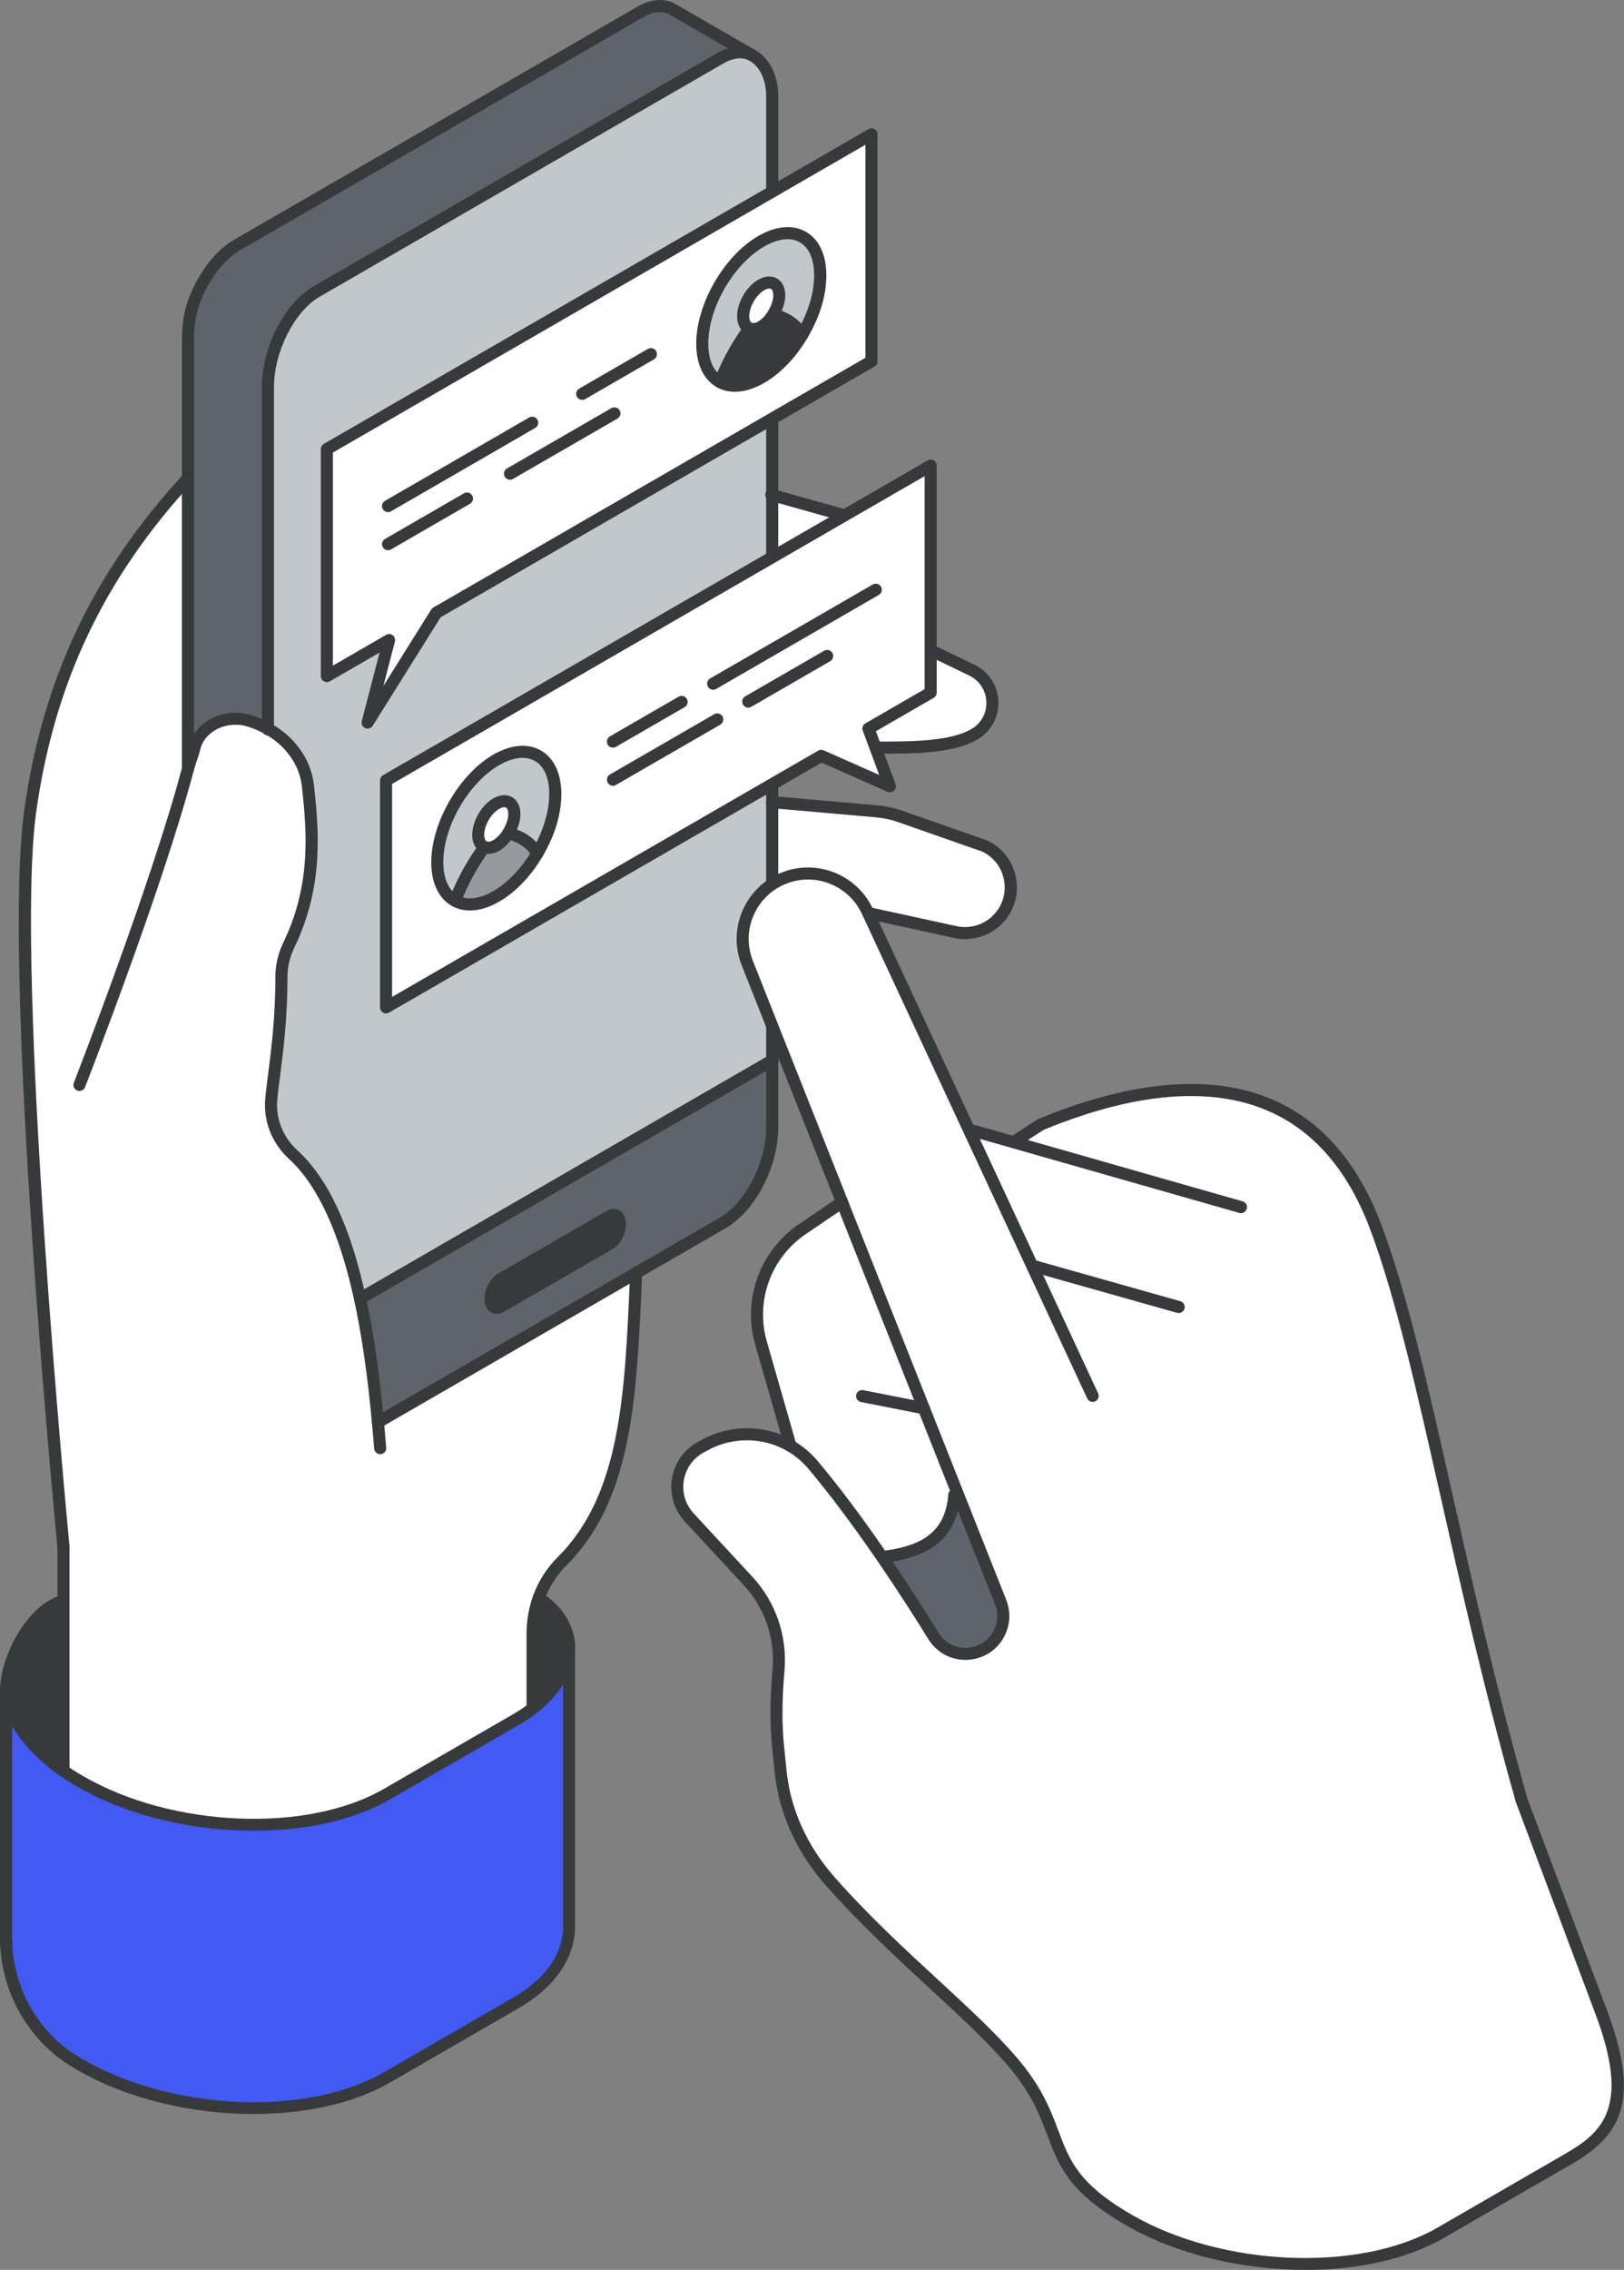
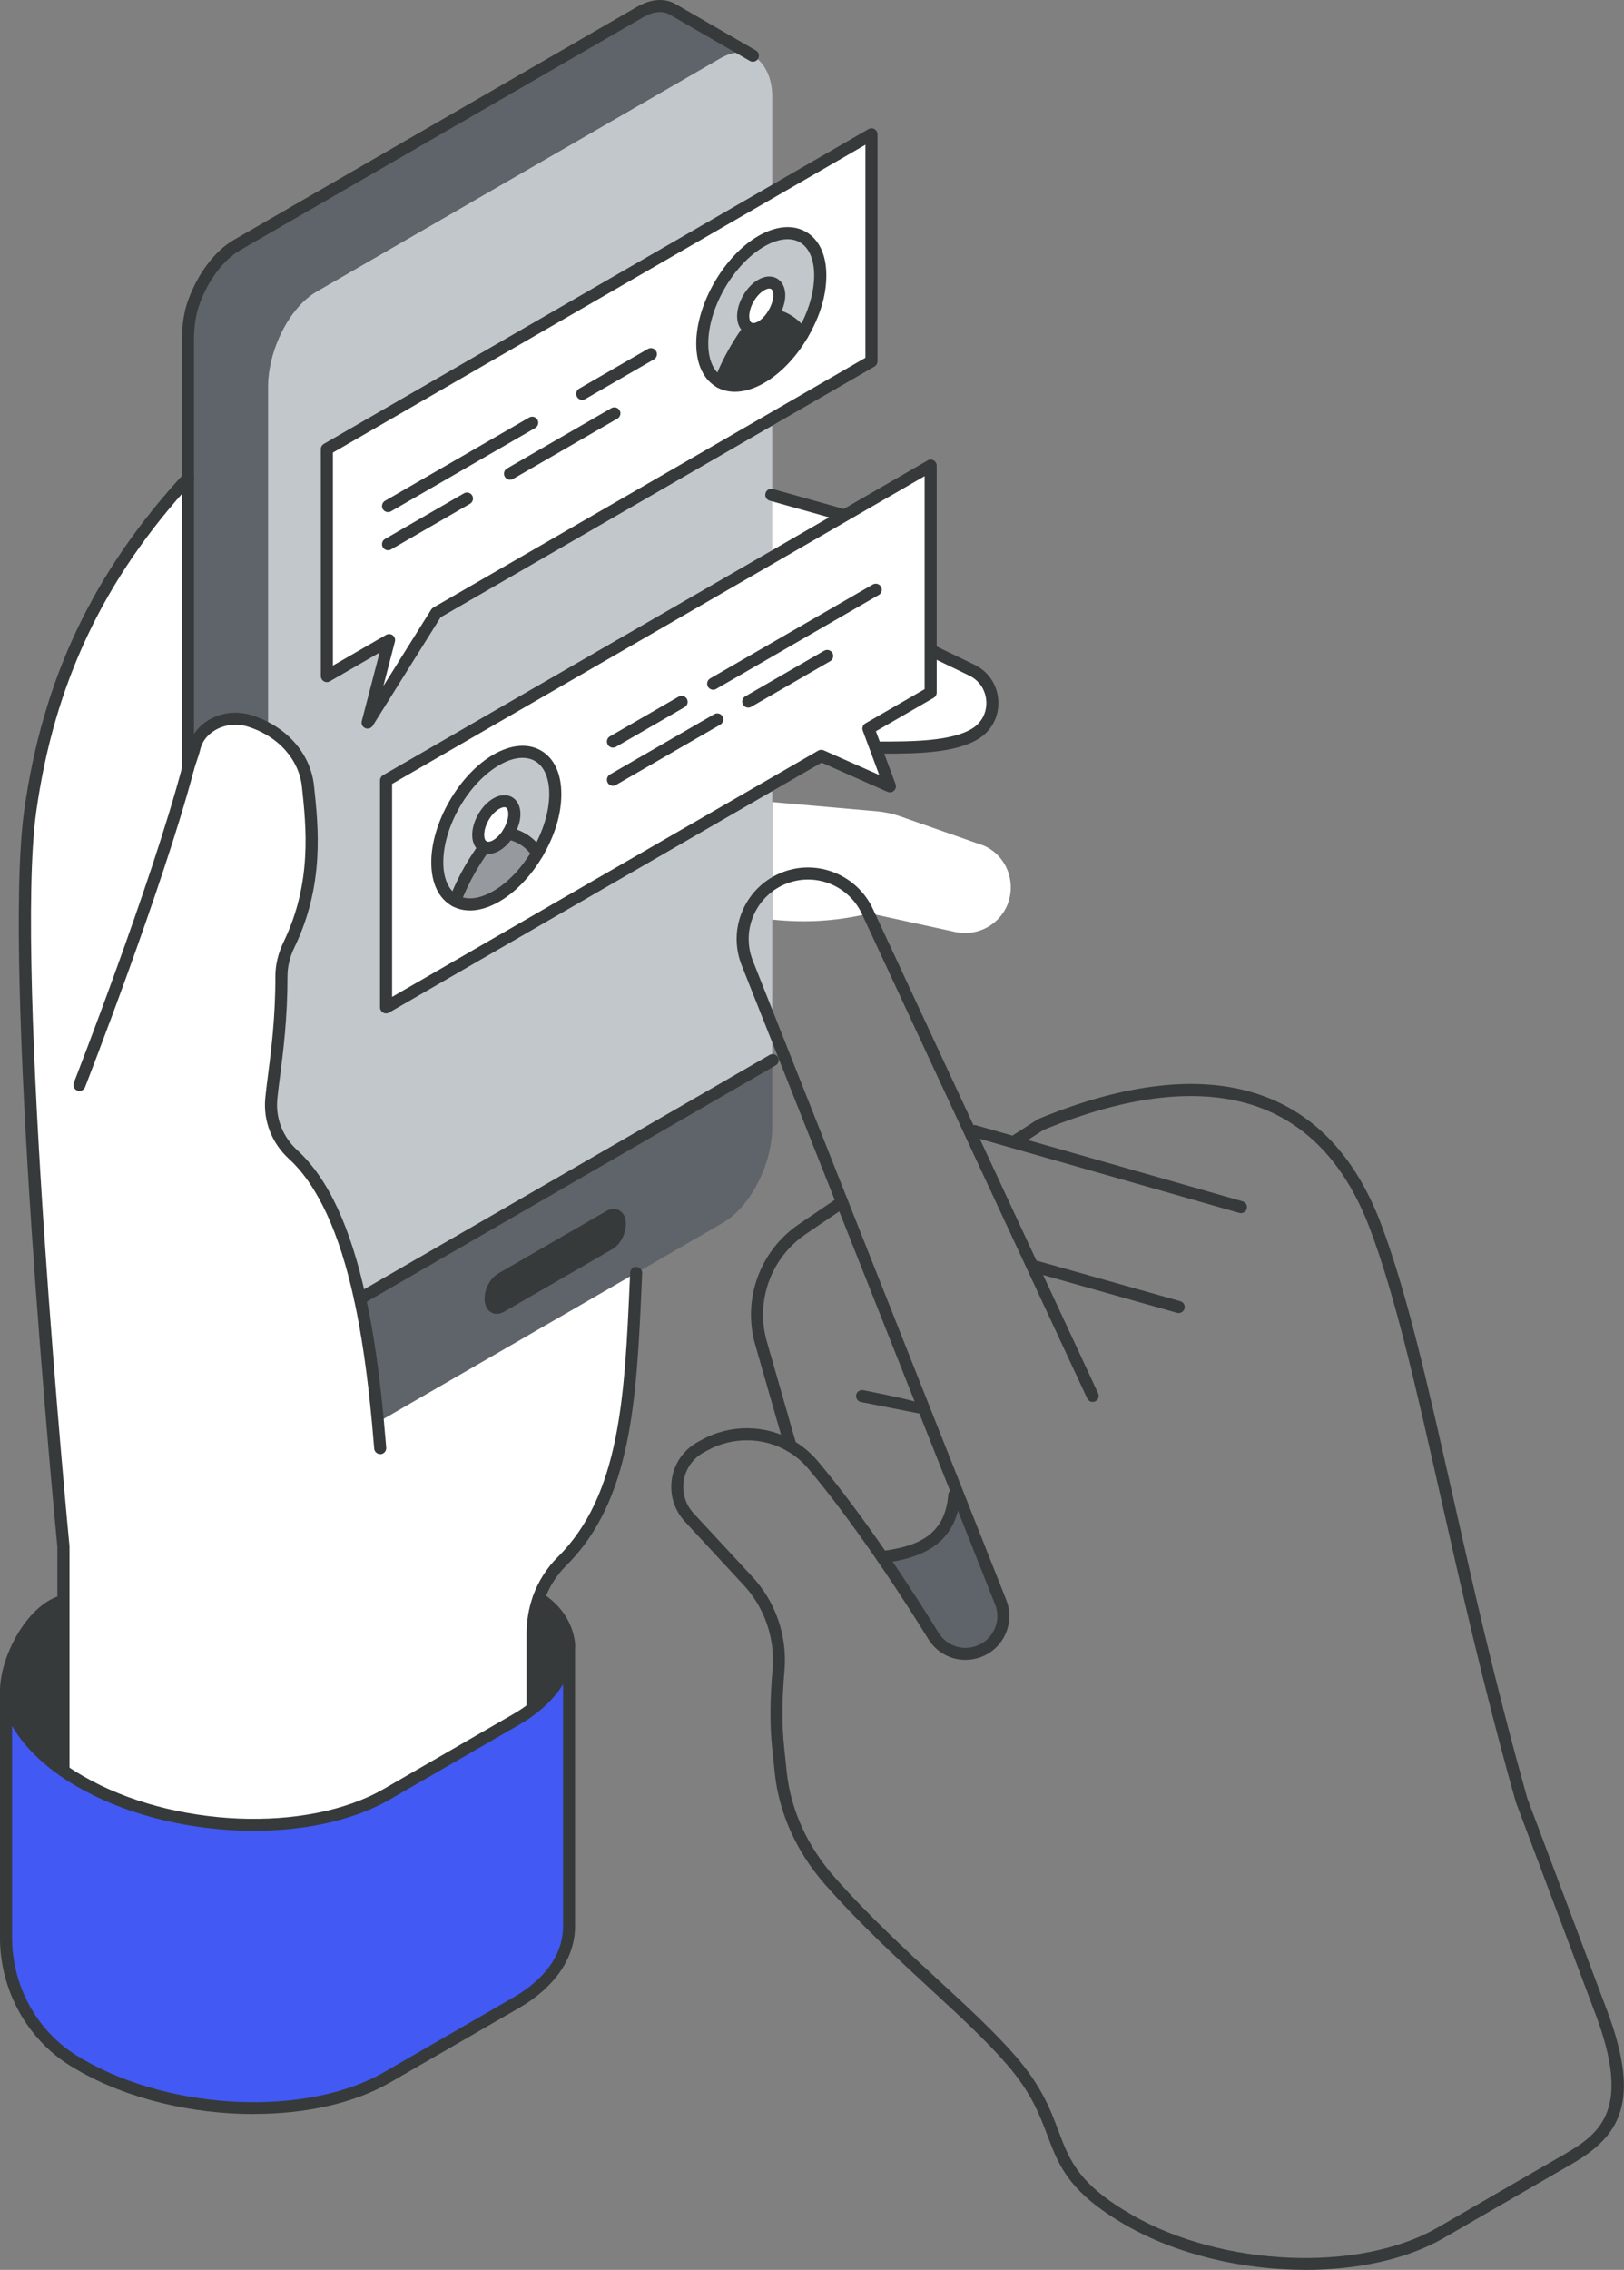
<svg xmlns="http://www.w3.org/2000/svg" width="305" height="426" viewBox="0 0 305 426" fill="none">
  <rect x="0" y="0" width="305" height="426" fill="#808080" stroke="none" />
  <g clip-path="url(#clip0_689_2)">
    <path d="M184.976 158.788C190.8 161.599 191.547 169.609 186.343 173.44C184.349 174.898 181.826 175.435 179.432 174.913L163.388 171.415C156.545 172.994 150.993 173.183 145.033 172.586V150.529L164.687 152.26C166.168 152.396 167.626 152.705 169.023 153.189L184.984 158.781L184.976 158.788Z" fill="white" />
    <path d="M182.514 125.76C187.408 128.125 187.748 135.009 183.065 137.774C178.571 140.442 170.458 140.313 163.925 140.313C156.182 140.313 150.442 138.462 144.86 136.603V118.189C150.676 117.962 155.185 116.919 158.713 115.453L163.623 116.662L182.506 125.767L182.514 125.76Z" fill="white" />
    <path d="M161.779 97.612C168.003 99.343 169.967 107.383 165.073 111.599C163.434 113.012 161.356 114.342 158.72 115.438C155.193 116.903 150.691 117.946 144.867 118.173V92.859L161.779 97.605V97.612Z" fill="white" />
    <path d="M145.026 198.996V211.592C145.026 218.499 140.917 226.524 135.735 229.516L70.98 266.919C70.292 259.431 69.28 251.353 67.611 243.729L145.026 198.996ZM115.839 231.896C116.195 231.224 116.414 230.453 116.414 229.735C116.414 228.292 115.545 227.642 114.457 228.262L94.086 240.027C93.542 240.336 93.058 240.911 92.703 241.583C92.348 242.256 92.137 243.034 92.137 243.752C92.137 245.195 93.005 245.845 94.086 245.225L114.457 233.46C115.001 233.15 115.484 232.576 115.839 231.896Z" fill="#5F646B" />
    <path d="M145.026 172.594V198.996L67.611 243.729C65.186 232.583 61.342 222.435 55.034 216.678C52.005 213.904 50.585 210.081 50.933 206.257C51.356 201.61 52.859 193.774 52.844 183.279C52.844 181.216 53.35 179.191 54.272 177.294C59.65 166.134 58.713 155.804 57.829 147.553C57.535 144.749 56.311 142.15 54.407 140.034C53.335 138.825 52.036 137.775 50.563 136.921L50.329 136.906V72.64C50.329 65.733 54.279 57.709 59.461 54.716L135.252 10.95C137.601 9.598 139.746 9.5 141.393 10.452C143.379 11.593 145.026 14.26 145.026 18.038V172.587V172.594Z" fill="#C2C7CC" />
    <path d="M141.393 10.451C139.746 9.499 137.601 9.598 135.252 10.95L59.461 54.724C54.286 57.716 50.328 65.741 50.328 72.647V136.913L50.563 136.928C49.43 136.256 48.191 135.712 46.869 135.304C42.36 133.913 37.465 136.301 36.506 140.404C36.219 141.636 35.652 142.936 35.297 144.288V63.957C35.297 61.585 35.546 59.076 36.407 56.688L36.423 56.658C38.069 52.124 41.045 48.006 44.437 46.034L120.228 2.26C122.569 0.908 124.715 0.817 126.361 1.769L141.4 10.451H141.393Z" fill="#5F646B" />
    <path d="M70.98 266.91L119.473 238.899C118.483 261.069 117.894 280.776 105.537 293.025C103.565 294.982 102.092 297.362 101.163 299.931C100.415 302.055 100.023 304.306 100.023 306.604V320.643C99.094 321.369 98.059 322.056 96.933 322.706L72.649 336.73C57.897 345.246 32.132 344.188 15.099 334.343C13.974 333.693 12.901 333.028 11.912 332.325V290.297C11.912 290.297 1.45 182.19 5.673 152.184C9.487 125.087 20.681 105.599 35.297 89.746V144.28C35.652 142.92 36.219 141.62 36.506 140.396C37.465 136.3 42.36 133.905 46.869 135.295C48.191 135.703 49.43 136.247 50.563 136.92C52.036 137.774 53.335 138.817 54.407 140.033C56.303 142.149 57.527 144.748 57.829 147.552C58.713 155.811 59.657 166.132 54.272 177.293C53.35 179.19 52.844 181.215 52.844 183.278C52.859 193.781 51.356 201.617 50.933 206.256C50.585 210.08 52.005 213.903 55.034 216.676C61.342 222.434 65.179 232.582 67.611 243.728C69.28 251.352 70.285 259.437 70.98 266.918V266.91Z" fill="white" />
    <path d="M116.413 229.727C116.413 230.445 116.194 231.223 115.839 231.888C115.484 232.561 115.001 233.143 114.457 233.453L94.085 245.218C93.013 245.837 92.137 245.187 92.137 243.744C92.137 243.026 92.356 242.248 92.703 241.576C93.058 240.903 93.542 240.329 94.085 240.019L114.457 228.254C115.537 227.634 116.413 228.284 116.413 229.727Z" fill="#373A3A" />
    <path d="M106.881 308.871V362.037C106.654 367.228 103.376 372.155 96.941 375.88L72.656 389.905C57.905 398.42 32.132 397.363 15.107 387.517C14.639 387.245 14.178 386.973 13.74 386.701C5.809 381.789 1.133 372.971 1.133 363.639V317.387C1.828 322.555 5.469 327.845 11.912 332.341C12.909 333.036 13.974 333.709 15.099 334.358C32.132 344.204 57.897 345.262 72.649 336.746L96.933 322.722C98.059 322.072 99.086 321.384 100.023 320.659C104.419 317.259 106.685 313.163 106.874 308.879L106.881 308.871Z" fill="#4259F4" />
    <path d="M101.163 299.939C106.926 303.566 106.873 308.879 106.873 308.879C106.685 313.155 104.419 317.258 100.022 320.659V306.619C100.022 304.322 100.415 302.07 101.163 299.947V299.939Z" fill="#373A3A" />
    <path d="M11.912 300.635V332.341C5.461 327.845 1.828 322.556 1.133 317.387C1.133 311.312 5.771 302.471 11.376 300.642H11.919L11.912 300.635Z" fill="#373A3A" />
    <path d="M47.647 396.758C36.12 396.758 23.982 393.955 14.533 388.492C14.057 388.22 13.589 387.933 13.135 387.653C5.031 382.628 -0.008 373.425 -0.008 363.624V317.372C-0.008 316.775 0.453 316.284 1.05 316.239C1.662 316.208 2.168 316.624 2.251 317.221C2.916 322.185 6.579 327.218 12.554 331.397C13.49 332.054 14.54 332.711 15.658 333.354C32.344 343.003 57.655 344.068 72.075 335.741L96.359 321.717C97.432 321.097 98.429 320.432 99.32 319.737C103.338 316.624 105.559 312.846 105.733 308.803C105.763 308.191 106.254 307.715 106.889 307.723C107.508 307.738 107.999 308.237 107.999 308.856V362.022C107.742 367.818 104.011 373.069 97.492 376.84L73.208 390.864C66.372 394.809 57.217 396.743 47.639 396.743L47.647 396.758ZM2.266 323.908V363.632C2.266 372.646 6.889 381.117 14.336 385.734C14.767 385.998 15.213 386.27 15.673 386.535C32.351 396.184 57.655 397.257 72.09 388.922L96.374 374.898C102.289 371.475 105.529 367.009 105.748 361.992V316.11C104.532 318.075 102.847 319.903 100.717 321.551C99.751 322.299 98.67 323.024 97.5 323.697L73.215 337.721C58.169 346.411 31.838 345.338 14.533 335.333C13.354 334.653 12.252 333.958 11.262 333.263C7.251 330.46 4.192 327.263 2.266 323.908Z" fill="#373A3A" />
    <path d="M1.133 318.512C0.506 318.512 0 318.006 0 317.379C0 310.941 4.917 301.548 11.021 299.553C11.61 299.357 12.252 299.682 12.448 300.279C12.644 300.876 12.32 301.51 11.723 301.707C6.632 303.377 2.266 311.719 2.266 317.379C2.266 318.006 1.76 318.512 1.133 318.512Z" fill="#373A3A" />
    <path d="M11.912 333.467C11.285 333.467 10.779 332.96 10.779 332.333V290.358C10.28 285.205 0.37 181.707 4.555 152.025C8.022 127.392 17.524 107.36 34.466 88.976C34.889 88.515 35.607 88.485 36.068 88.908C36.528 89.331 36.559 90.049 36.136 90.51C19.518 108.539 10.197 128.185 6.806 152.335C2.651 181.865 12.947 289.111 13.052 290.192C13.052 290.23 13.052 290.267 13.052 290.298V332.326C13.052 332.953 12.546 333.459 11.919 333.459L11.912 333.467Z" fill="#373A3A" />
    <path d="M71.403 272.903C70.821 272.903 70.322 272.457 70.277 271.86C70.149 270.281 70.005 268.664 69.854 267.017C69.008 257.942 67.913 250.401 66.508 243.963C63.743 231.298 59.627 222.397 54.279 217.508C51.054 214.554 49.43 210.42 49.815 206.151C49.928 204.904 50.117 203.461 50.328 201.791C50.918 197.212 51.733 190.94 51.718 183.271C51.718 181.072 52.239 178.896 53.259 176.787C58.637 165.634 57.519 155.244 56.703 147.658C56.439 145.142 55.352 142.769 53.569 140.774C52.587 139.671 51.386 138.696 49.996 137.888C48.901 137.245 47.738 136.739 46.537 136.369C44.482 135.734 42.269 135.968 40.456 137.004C38.976 137.857 37.964 139.142 37.616 140.638C37.45 141.341 37.208 142.059 36.974 142.746C36.77 143.343 36.559 143.955 36.4 144.56C30.591 166.564 16.119 203.658 15.975 204.028C15.749 204.61 15.092 204.897 14.51 204.67C13.928 204.443 13.641 203.786 13.868 203.204C14.012 202.834 28.431 165.853 34.209 143.978C34.391 143.298 34.61 142.641 34.829 142.013C35.055 141.348 35.275 140.714 35.41 140.124C35.901 138.016 37.299 136.21 39.331 135.047C41.687 133.694 44.558 133.392 47.209 134.208C48.576 134.623 49.898 135.205 51.144 135.938C52.738 136.868 54.128 137.994 55.268 139.278C57.368 141.621 58.652 144.439 58.97 147.431C59.816 155.282 60.964 166.042 55.306 177.785C54.43 179.583 53.992 181.427 53.992 183.278C53.999 191.091 53.184 197.446 52.579 202.086C52.368 203.733 52.179 205.161 52.073 206.363C51.756 209.914 53.116 213.375 55.812 215.846C61.598 221.128 65.82 230.172 68.729 243.494C70.156 250.023 71.259 257.655 72.112 266.82C72.264 268.475 72.407 270.1 72.535 271.687C72.588 272.314 72.12 272.858 71.501 272.911C71.471 272.911 71.44 272.911 71.41 272.911L71.403 272.903Z" fill="#373A3A" />
-     <path d="M70.98 268.051C70.587 268.051 70.209 267.847 69.998 267.484C69.688 266.94 69.869 266.252 70.413 265.935L135.169 228.531C139.98 225.751 143.893 218.149 143.893 211.59V18.036C143.893 14.47 142.307 12.286 140.826 11.432C139.474 10.646 137.737 10.82 135.811 11.931L60.02 55.697C55.299 58.432 51.454 66.026 51.454 72.638V136.904C51.454 137.531 50.948 138.037 50.321 138.037C49.694 138.037 49.188 137.531 49.188 136.904V72.638C49.188 65.18 53.448 56.876 58.887 53.732L134.685 9.966C137.314 8.455 139.897 8.281 141.959 9.467C144.55 10.963 146.159 14.243 146.159 18.036V211.59C146.159 218.995 141.831 227.3 136.302 230.496L71.546 267.9C71.365 268.005 71.176 268.051 70.98 268.051Z" fill="#373A3A" />
    <path d="M67.611 244.854C67.218 244.854 66.84 244.65 66.629 244.288C66.319 243.744 66.5 243.056 67.044 242.739L144.542 197.983C145.086 197.673 145.774 197.854 146.091 198.398C146.401 198.943 146.219 199.63 145.675 199.948L68.177 244.703C67.996 244.809 67.807 244.854 67.611 244.854Z" fill="#373A3A" />
    <path d="M35.297 145.413C34.67 145.413 34.164 144.907 34.164 144.28V63.949C34.164 61.01 34.549 58.508 35.342 56.302C35.342 56.287 35.35 56.279 35.358 56.264C37.193 51.292 40.35 47.091 43.87 45.051L119.661 1.277C122.275 -0.234 124.858 -0.408 126.92 0.786L141.959 9.468C142.503 9.778 142.684 10.473 142.375 11.017C142.065 11.561 141.37 11.743 140.826 11.433L125.787 2.751C124.435 1.972 122.705 2.139 120.787 3.242L45.003 47.015C41.982 48.768 39.104 52.607 37.488 57.028C37.488 57.035 37.488 57.05 37.48 57.058C36.778 59.022 36.43 61.274 36.43 63.949V144.28C36.43 144.907 35.924 145.413 35.297 145.413Z" fill="#373A3A" />
    <path d="M100.022 321.784C99.395 321.784 98.889 321.278 98.889 320.651V306.611C98.889 304.178 99.297 301.805 100.098 299.553C101.08 296.795 102.689 294.264 104.743 292.224C116.504 280.572 117.327 261.946 118.279 240.373L118.347 238.854C118.377 238.227 118.898 237.72 119.525 237.773C120.152 237.804 120.636 238.332 120.606 238.952L120.538 240.471C119.563 262.513 118.717 281.554 106.337 293.826C104.524 295.632 103.104 297.868 102.236 300.309C101.518 302.311 101.155 304.427 101.155 306.603V320.643C101.155 321.27 100.649 321.776 100.022 321.776V321.784Z" fill="#373A3A" />
    <path d="M144.86 119.313C144.255 119.313 143.749 118.837 143.727 118.225C143.704 117.598 144.187 117.069 144.814 117.046C150.011 116.842 154.536 115.95 158.275 114.394C160.601 113.427 162.64 112.195 164.325 110.744C166.259 109.074 167.074 106.565 166.508 104.034C165.919 101.412 164.038 99.417 161.47 98.707L144.55 93.962C143.946 93.795 143.598 93.168 143.764 92.564C143.931 91.959 144.557 91.612 145.162 91.778L162.074 96.523C165.405 97.453 167.95 100.143 168.713 103.543C169.469 106.905 168.373 110.238 165.798 112.459C163.932 114.069 161.696 115.429 159.143 116.487C155.155 118.142 150.366 119.094 144.897 119.313C144.882 119.313 144.867 119.313 144.852 119.313H144.86Z" fill="#373A3A" />
    <path d="M165.805 141.439H163.925C155.82 141.439 149.807 139.437 144.505 137.668C143.908 137.472 143.591 136.83 143.787 136.233C143.983 135.636 144.626 135.318 145.222 135.515C150.366 137.23 156.19 139.172 163.925 139.172H164.831C170.911 139.172 178.465 139.187 182.483 136.792C184.304 135.719 185.331 133.815 185.24 131.699C185.15 129.553 183.941 127.709 182.015 126.78L163.237 117.727L158.441 116.549C157.836 116.397 157.459 115.785 157.61 115.181C157.761 114.576 158.373 114.199 158.977 114.35L163.887 115.559C163.962 115.574 164.038 115.604 164.106 115.634L182.989 124.74C185.686 126.047 187.37 128.608 187.499 131.608C187.62 134.57 186.177 137.245 183.631 138.749C179.296 141.326 172.226 141.447 165.798 141.447L165.805 141.439Z" fill="#373A3A" />
-     <path d="M181.237 176.244C180.55 176.244 179.862 176.168 179.182 176.025L163.381 172.586C156.983 174.045 151.439 174.385 144.905 173.72C144.286 173.659 143.832 173.1 143.893 172.481C143.953 171.854 144.52 171.4 145.132 171.468C151.492 172.11 156.87 171.77 163.116 170.32C163.283 170.282 163.449 170.282 163.615 170.32L179.658 173.818C181.751 174.272 183.934 173.803 185.663 172.534C187.778 170.969 188.904 168.476 188.654 165.846C188.413 163.239 186.872 160.995 184.53 159.847L168.638 154.278C167.339 153.824 165.972 153.53 164.574 153.401L144.928 151.671C144.301 151.618 143.848 151.066 143.9 150.439C143.953 149.812 144.512 149.366 145.132 149.411L164.786 151.142C166.372 151.285 167.928 151.618 169.401 152.132L185.361 157.723C185.399 157.738 185.444 157.754 185.482 157.776C188.579 159.272 190.618 162.212 190.936 165.635C191.253 169.058 189.795 172.322 187.023 174.355C185.331 175.594 183.307 176.244 181.252 176.244H181.237Z" fill="#373A3A" />
    <path d="M106.881 310.005H106.866C106.239 310.005 105.74 309.491 105.748 308.864C105.748 308.652 105.672 304.111 100.566 300.892C100.038 300.559 99.879 299.857 100.211 299.328C100.544 298.799 101.246 298.64 101.775 298.973C108.006 302.894 108.014 308.637 108.014 308.879C108.014 309.499 107.5 309.997 106.881 309.997V310.005Z" fill="#373A3A" />
    <path d="M93.315 246.583C92.937 246.583 92.582 246.493 92.25 246.304C91.464 245.85 91.011 244.913 91.011 243.742C91.011 242.866 91.26 241.913 91.706 241.052C92.174 240.16 92.824 239.443 93.526 239.035L113.898 227.269C114.721 226.793 115.605 226.756 116.315 227.164C117.101 227.617 117.554 228.554 117.554 229.718C117.554 230.602 117.305 231.561 116.844 232.415C116.383 233.299 115.741 234.017 115.031 234.425L94.659 246.19C94.214 246.447 93.753 246.576 93.315 246.576V246.583ZM115.182 229.166C115.182 229.166 115.092 229.196 115.024 229.242L94.652 241.007C94.327 241.196 93.972 241.604 93.708 242.11C93.428 242.646 93.27 243.243 93.27 243.75C93.27 244.052 93.323 244.226 93.368 244.309C93.406 244.294 93.459 244.279 93.519 244.241L113.891 232.476C114.215 232.287 114.57 231.871 114.827 231.372C115.114 230.836 115.273 230.247 115.273 229.733C115.273 229.431 115.22 229.249 115.175 229.166H115.182Z" fill="#373A3A" />
-     <path d="M190.384 214.387L190.407 214.312L195.513 211.025C196.593 210.571 197.666 210.156 198.731 209.748C224.918 199.887 248.039 202.705 258.388 230.233C267.286 253.884 272.8 291.605 285.542 336.935C285.625 337.237 285.708 337.547 285.799 337.857L300.853 377.882C307.258 395.081 302.553 400.566 294.606 405.153L270.594 419.026C255.57 427.701 229.322 426.613 211.979 416.593C194.508 406.506 201.503 399.985 189.954 386.655C181.577 376.991 167.83 366.54 155.865 352.962C150.819 347.219 147.45 340.199 146.65 332.583L146.174 327.996C145.66 323.122 145.826 318.226 146.242 313.359C146.748 307.307 144.739 301.239 140.494 296.668L129.488 284.789C125.757 280.762 126.777 274.301 131.581 271.626L132.306 271.233C137.45 268.369 143.613 268.528 148.493 271.354C150.071 272.276 151.514 273.47 152.745 274.928C157.345 280.414 161.855 286.572 165.722 292.225C169.809 298.164 173.215 303.544 175.353 307.02C176.856 309.468 179.688 310.76 182.528 310.292C186.993 309.566 189.644 304.889 187.975 300.68L140.38 180.709C137.865 174.332 141.075 167.138 147.488 164.712C153.561 162.43 160.359 165.272 163.018 171.188L182.294 212.634L183.072 212.279L190.429 214.387H190.384Z" fill="white" />
    <path d="M187.937 300.688C189.606 304.897 186.955 309.574 182.491 310.3C179.651 310.768 176.818 309.476 175.315 307.028C173.177 303.552 169.771 298.172 165.684 292.233H165.699C172.777 291.318 178.623 288.999 179.213 280.573L179.855 280.316L187.937 300.681V300.688Z" fill="#5F646B" />
-     <path d="M173.495 264.296L179.855 280.323L179.213 280.58C178.616 289.013 172.769 291.325 165.699 292.232H165.684C161.817 286.587 157.308 280.429 152.708 274.943C151.476 273.477 150.034 272.291 148.455 271.369L142.926 252.108C140.607 244.046 143.742 235.409 150.683 230.686L158.146 225.631L173.487 264.304L173.495 264.296Z" fill="white" />
    <path d="M148.463 272.495C147.972 272.495 147.518 272.17 147.375 271.671L141.846 252.411C139.391 243.857 142.692 234.744 150.056 229.742L157.519 224.679C158.033 224.331 158.743 224.46 159.09 224.981C159.438 225.503 159.309 226.205 158.788 226.553L151.325 231.616C144.769 236.074 141.838 244.174 144.021 251.783L149.55 271.044C149.724 271.649 149.376 272.276 148.772 272.45C148.666 272.48 148.561 272.495 148.455 272.495H148.463Z" fill="#373A3A" />
    <path d="M221.368 246.433C221.27 246.433 221.164 246.418 221.059 246.388L193.549 238.628C192.945 238.461 192.597 237.834 192.763 237.23C192.937 236.625 193.557 236.278 194.161 236.444L221.67 244.204C222.275 244.37 222.622 244.998 222.456 245.602C222.312 246.101 221.859 246.426 221.368 246.426V246.433Z" fill="#373A3A" />
    <path d="M233.061 227.685C232.955 227.685 232.857 227.67 232.751 227.639L182.717 213.365C182.113 213.192 181.766 212.565 181.939 211.968C182.113 211.363 182.74 211.015 183.337 211.189L233.371 225.463C233.975 225.637 234.322 226.264 234.149 226.861C234.005 227.36 233.552 227.685 233.061 227.685Z" fill="#373A3A" />
-     <path d="M173.495 265.429C173.419 265.429 173.351 265.429 173.276 265.406L161.689 263.124C161.077 263.003 160.677 262.406 160.797 261.794C160.918 261.182 161.523 260.781 162.127 260.902L173.714 263.184C174.326 263.305 174.726 263.902 174.605 264.514C174.499 265.051 174.023 265.429 173.495 265.429Z" fill="#373A3A" />
+     <path d="M173.495 265.429C173.419 265.429 173.351 265.429 173.276 265.406L161.689 263.124C161.077 263.003 160.677 262.406 160.797 261.794C160.918 261.182 161.523 260.781 162.127 260.902C174.326 263.305 174.726 263.902 174.605 264.514C174.499 265.051 174.023 265.429 173.495 265.429Z" fill="#373A3A" />
    <path d="M165.7 293.364C165.141 293.364 164.65 292.948 164.574 292.374C164.499 291.755 164.937 291.188 165.556 291.105C171.727 290.311 177.521 288.483 178.087 280.496C178.133 279.869 178.691 279.393 179.296 279.445C179.923 279.491 180.391 280.035 180.346 280.654C179.658 290.349 172.233 292.533 165.843 293.357C165.798 293.357 165.745 293.364 165.7 293.364Z" fill="#373A3A" />
    <path d="M245.131 426C233.393 426 221.028 423.151 211.398 417.59C200.717 411.416 198.852 406.459 196.684 400.709C195.271 396.961 193.67 392.707 189.077 387.418C185.21 382.952 180.089 378.229 174.665 373.227C168.457 367.499 161.417 361.016 154.996 353.724C149.58 347.566 146.302 340.297 145.502 332.71L145.026 328.124C144.573 323.824 144.588 319.109 145.094 313.275C145.585 307.472 143.598 301.699 139.64 297.453L128.635 285.574C126.618 283.398 125.727 280.466 126.188 277.534C126.656 274.602 128.408 272.094 131.007 270.651L131.739 270.25C137.11 267.258 143.742 267.311 149.029 270.386C150.751 271.391 152.285 272.676 153.576 274.21C157.648 279.061 162.036 284.909 166.613 291.597C171.13 298.186 174.605 303.724 176.274 306.437C177.543 308.5 179.908 309.58 182.302 309.18C184.092 308.885 185.633 307.82 186.524 306.241C187.423 304.661 187.552 302.787 186.879 301.102L139.285 181.139C137.963 177.776 138.039 174.104 139.497 170.802C140.97 167.485 143.643 164.946 147.043 163.661C153.659 161.168 161.107 164.281 164.008 170.734L206.239 261.5C206.503 262.067 206.254 262.739 205.687 263.004C205.121 263.268 204.449 263.019 204.184 262.452L161.945 171.671C159.536 166.291 153.342 163.707 147.843 165.777C145.018 166.842 142.79 168.951 141.566 171.709C140.35 174.452 140.29 177.504 141.385 180.293L188.979 300.256C189.901 302.583 189.719 305.168 188.488 307.351C187.257 309.528 185.127 311.009 182.665 311.409C179.356 311.961 176.093 310.465 174.341 307.616C172.686 304.926 169.235 299.425 164.74 292.874C160.201 286.247 155.857 280.459 151.831 275.668C150.706 274.33 149.377 273.212 147.881 272.343C143.281 269.668 137.51 269.63 132.819 272.237L132.087 272.638C130.115 273.733 128.778 275.653 128.416 277.889C128.061 280.126 128.741 282.37 130.281 284.033L141.287 295.911C145.675 300.626 147.881 307.026 147.337 313.472C146.846 319.154 146.831 323.741 147.269 327.889L147.745 332.484C148.493 339.602 151.582 346.432 156.681 352.236C163.026 359.437 170.013 365.882 176.184 371.565C181.66 376.612 186.826 381.38 190.777 385.937C195.626 391.536 197.311 395.986 198.784 399.916C200.876 405.477 202.53 409.867 212.508 415.633C229.511 425.456 255.306 426.544 269.99 418.066L294.002 404.193C300.936 400.188 306.156 395.48 299.758 378.297C299.758 378.297 284.689 338.219 284.681 338.196C284.621 337.984 284.417 337.259 284.417 337.259C278.593 316.532 274.273 297.385 270.466 280.489C265.979 260.601 262.104 243.425 257.3 230.648C252.541 217.991 244.761 210.057 234.164 207.072C224.631 204.39 212.833 205.651 199.101 210.82C198.081 211.213 197.054 211.613 196.011 212.044L190.988 215.271C190.46 215.611 189.765 215.46 189.425 214.931C189.085 214.402 189.236 213.706 189.765 213.366L194.878 210.079C194.931 210.042 194.992 210.011 195.052 209.989C196.14 209.535 197.22 209.112 198.3 208.697C212.501 203.347 224.775 202.07 234.783 204.888C246.113 208.077 254.399 216.472 259.422 229.847C264.287 242.775 268.177 260.019 272.679 279.99C276.486 296.863 280.799 315.981 286.607 336.647C286.607 336.647 286.796 337.327 286.849 337.516L301.888 377.504C308.24 394.551 304.222 400.921 295.143 406.157L271.13 420.03C264.181 424.043 254.86 426.008 245.109 426.008L245.131 426Z" fill="#373A3A" />
    <path d="M163.668 25.215V67.81L81.94 115.014L69.038 135.62L73.072 120.137L61.387 126.884V84.29L163.668 25.215ZM150.691 62.785C152.761 59.271 154.045 55.274 154.045 51.684C154.045 44.604 149.082 41.74 142.964 45.277C136.846 48.813 131.883 57.405 131.883 64.477C131.883 68.074 133.167 70.583 135.229 71.716C137.231 72.812 139.95 72.615 142.956 70.877C145.962 69.139 148.689 66.192 150.683 62.785H150.691Z" fill="white" />
    <path d="M154.045 51.684C154.045 55.273 152.76 59.271 150.691 62.785C149.09 60.329 146.801 59.399 145.184 59.052C145.894 57.933 146.363 56.603 146.363 55.432C146.363 53.279 144.837 52.41 142.964 53.483C141.098 54.563 139.572 57.193 139.572 59.354C139.572 60.533 140.025 61.326 140.735 61.628C139.104 63.858 136.83 67.409 135.229 71.708C133.167 70.575 131.883 68.074 131.883 64.469C131.883 57.397 136.845 48.798 142.964 45.269C149.09 41.733 154.045 44.596 154.045 51.677V51.684Z" fill="#C2C7CC" />
    <path d="M145.184 59.053C146.808 59.4 149.097 60.33 150.691 62.785C148.689 66.193 145.97 69.14 142.964 70.878C139.957 72.616 137.231 72.813 135.237 71.717C136.838 67.41 139.111 63.858 140.743 61.637C140.811 61.675 140.887 61.697 140.962 61.712C141.529 61.849 142.224 61.75 142.964 61.32C143.712 60.889 144.406 60.201 144.965 59.393C145.033 59.287 145.109 59.181 145.184 59.06V59.053Z" fill="#373A3A" />
    <path d="M146.355 55.433C146.355 56.605 145.872 57.919 145.177 59.053C145.101 59.174 145.033 59.287 144.958 59.385C144.391 60.194 143.704 60.881 142.956 61.312C142.216 61.743 141.521 61.841 140.955 61.705C140.879 61.69 140.803 61.66 140.736 61.629C140.033 61.312 139.572 60.534 139.572 59.355C139.572 57.194 141.098 54.557 142.964 53.484C144.829 52.403 146.363 53.272 146.363 55.433H146.355Z" fill="white" />
    <path d="M69.038 136.746C68.887 136.746 68.736 136.716 68.593 136.655C68.079 136.436 67.807 135.869 67.943 135.333L71.289 122.472L61.953 127.867C61.606 128.071 61.168 128.071 60.82 127.867C60.473 127.663 60.254 127.293 60.254 126.885V84.29C60.254 83.882 60.473 83.512 60.82 83.308L163.101 24.233C163.449 24.029 163.887 24.029 164.234 24.233C164.582 24.437 164.801 24.807 164.801 25.215V67.81C164.801 68.218 164.582 68.588 164.234 68.792L82.748 115.853L69.998 136.217C69.786 136.557 69.416 136.746 69.038 136.746ZM73.072 118.996C73.314 118.996 73.555 119.072 73.759 119.231C74.122 119.51 74.288 119.979 74.167 120.417L71.999 128.751L80.98 114.402C81.079 114.243 81.214 114.115 81.373 114.024L162.535 67.145V27.165L62.52 84.94V124.92L72.505 119.155C72.679 119.057 72.875 119.004 73.072 119.004V118.996Z" fill="#373A3A" />
    <path d="M138.009 73.529C136.808 73.529 135.69 73.257 134.693 72.706C132.155 71.315 130.757 68.391 130.757 64.477C130.757 57.057 135.984 48.004 142.405 44.294C145.728 42.375 148.916 42.095 151.378 43.516C153.833 44.936 155.193 47.838 155.193 51.684C155.193 55.53 153.946 59.505 151.68 63.359C149.505 67.069 146.612 70.084 143.538 71.859C141.612 72.97 139.731 73.529 138.016 73.529H138.009ZM147.911 44.891C146.597 44.891 145.101 45.352 143.53 46.259C137.737 49.606 133.016 57.782 133.016 64.477C133.016 67.53 133.998 69.744 135.773 70.718C137.487 71.663 139.837 71.368 142.39 69.895C145.131 68.316 147.73 65.588 149.709 62.21C151.771 58.696 152.904 54.964 152.904 51.684C152.904 48.684 151.952 46.478 150.223 45.48C149.543 45.087 148.757 44.891 147.896 44.891H147.911Z" fill="#373A3A" />
    <path d="M141.453 62.905C141.196 62.905 140.939 62.875 140.69 62.815C140.547 62.777 140.411 62.732 140.267 62.664C139.104 62.135 138.432 60.933 138.432 59.354C138.432 56.792 140.169 53.777 142.39 52.5C143.644 51.775 144.935 51.692 145.925 52.266C146.914 52.84 147.481 53.989 147.481 55.432C147.481 56.724 147.005 58.213 146.144 59.641C146.053 59.785 145.97 59.913 145.887 60.034C145.207 61.016 144.384 61.795 143.515 62.293C142.82 62.694 142.118 62.898 141.438 62.898L141.453 62.905ZM141.204 60.601L141.242 60.616C141.536 60.684 141.959 60.593 142.397 60.336C142.971 60.004 143.553 59.437 144.036 58.742C144.097 58.659 144.15 58.568 144.218 58.462C144.86 57.404 145.23 56.301 145.23 55.432C145.23 54.835 145.071 54.382 144.807 54.231C144.535 54.072 144.059 54.163 143.538 54.465C142.004 55.349 140.713 57.586 140.713 59.354C140.713 59.656 140.758 60.389 141.211 60.593L141.204 60.601Z" fill="#373A3A" />
    <path d="M135.229 72.85C135.101 72.85 134.965 72.827 134.836 72.782C134.247 72.563 133.952 71.913 134.171 71.323C135.811 66.903 138.152 63.253 139.829 60.964C140.199 60.458 140.909 60.344 141.415 60.722C141.921 61.092 142.027 61.803 141.657 62.309C140.071 64.477 137.85 67.938 136.302 72.117C136.135 72.57 135.697 72.857 135.236 72.857L135.229 72.85Z" fill="#373A3A" />
    <path d="M150.691 63.918C150.321 63.918 149.958 63.737 149.739 63.404C148.349 61.273 146.363 60.465 144.943 60.163C144.331 60.034 143.938 59.429 144.074 58.818C144.202 58.205 144.814 57.82 145.419 57.949C147.262 58.341 149.83 59.392 151.643 62.172C151.982 62.694 151.839 63.397 151.31 63.744C151.121 63.873 150.902 63.925 150.691 63.925V63.918Z" fill="#373A3A" />
    <path d="M72.875 96.109C72.483 96.109 72.105 95.905 71.894 95.543C71.584 94.999 71.765 94.311 72.309 93.993L99.388 78.352C99.932 78.042 100.619 78.224 100.936 78.768C101.246 79.312 101.065 79.999 100.521 80.317L73.442 95.958C73.261 96.064 73.072 96.109 72.875 96.109Z" fill="#373A3A" />
    <path d="M109.343 75.049C108.951 75.049 108.573 74.845 108.362 74.482C108.052 73.938 108.233 73.251 108.777 72.933L121.678 65.483C122.222 65.173 122.909 65.354 123.227 65.898C123.536 66.442 123.355 67.13 122.811 67.448L109.91 74.898C109.729 75.004 109.54 75.049 109.343 75.049Z" fill="#373A3A" />
    <path d="M72.875 103.265C72.483 103.265 72.105 103.061 71.894 102.698C71.584 102.154 71.765 101.467 72.309 101.149L87.136 92.581C87.68 92.271 88.368 92.452 88.685 92.996C88.995 93.54 88.813 94.228 88.269 94.545L73.442 103.114C73.261 103.22 73.072 103.265 72.875 103.265Z" fill="#373A3A" />
    <path d="M95.785 90.033C95.392 90.033 95.015 89.829 94.803 89.466C94.493 88.922 94.675 88.235 95.219 87.917L114.82 76.598C115.364 76.288 116.051 76.47 116.368 77.014C116.678 77.558 116.497 78.245 115.953 78.563L96.352 89.882C96.17 89.988 95.981 90.033 95.785 90.033Z" fill="#373A3A" />
    <path d="M174.786 87.389V129.983L163.101 136.731L167.127 147.559L154.234 141.854L72.505 189.058V146.464L174.786 87.389ZM100.936 160.125C103.006 156.604 104.29 152.614 104.29 149.01C104.29 141.945 99.328 139.081 93.209 142.61C87.091 146.154 82.128 154.745 82.128 161.818C82.128 165.407 83.405 167.923 85.475 169.057C87.476 170.153 90.203 169.956 93.202 168.218C96.216 166.48 98.935 163.526 100.929 160.125H100.936Z" fill="white" />
    <path d="M104.29 149.01C104.29 152.607 103.006 156.597 100.936 160.126C99.343 157.67 97.054 156.74 95.43 156.393C96.148 155.267 96.601 153.96 96.601 152.773C96.601 150.62 95.075 149.736 93.202 150.816C91.336 151.897 89.81 154.526 89.81 156.688C89.81 157.859 90.271 158.652 90.981 158.954C89.365 161.176 87.084 164.743 85.475 169.057C83.405 167.924 82.128 165.415 82.128 161.818C82.128 154.746 87.091 146.147 93.209 142.61C99.328 139.081 104.29 141.945 104.29 149.01Z" fill="#C2C7CC" />
    <path d="M95.43 156.393C97.054 156.74 99.343 157.67 100.937 160.125C98.935 163.526 96.223 166.473 93.209 168.218C90.203 169.956 87.476 170.145 85.482 169.057C87.091 164.742 89.372 161.176 90.989 158.969C91.057 158.999 91.132 159.03 91.208 159.045C91.767 159.181 92.454 159.083 93.209 158.652C93.957 158.221 94.644 157.534 95.211 156.733C95.287 156.627 95.362 156.521 95.43 156.393Z" fill="#969A9E" />
    <path d="M96.601 152.774C96.601 153.952 96.125 155.252 95.43 156.393C95.355 156.514 95.287 156.627 95.211 156.733C94.644 157.534 93.957 158.222 93.209 158.652C92.462 159.083 91.774 159.181 91.208 159.045C91.132 159.023 91.057 159 90.989 158.962C90.279 158.66 89.818 157.874 89.818 156.695C89.818 154.534 91.344 151.897 93.209 150.824C95.083 149.743 96.608 150.62 96.608 152.781L96.601 152.774Z" fill="white" />
    <path d="M72.505 190.192C72.309 190.192 72.113 190.139 71.939 190.041C71.591 189.837 71.372 189.467 71.372 189.059V146.464C71.372 146.056 71.591 145.686 71.939 145.482L174.22 86.407C174.567 86.203 175.005 86.203 175.353 86.407C175.7 86.611 175.919 86.981 175.919 87.389V129.984C175.919 130.392 175.7 130.762 175.353 130.966L164.499 137.238L168.192 147.167C168.351 147.598 168.238 148.074 167.905 148.391C167.573 148.701 167.089 148.784 166.666 148.603L154.301 143.124L73.072 190.041C72.898 190.139 72.702 190.192 72.505 190.192ZM73.638 147.114V187.094L153.667 140.873C153.977 140.691 154.362 140.669 154.694 140.82L165.126 145.444L162.036 137.132C161.847 136.611 162.051 136.037 162.535 135.757L173.653 129.334V89.354L73.638 147.122V147.114Z" fill="#373A3A" />
    <path d="M88.247 170.87C87.046 170.87 85.928 170.598 84.931 170.054C82.393 168.664 80.995 165.74 80.995 161.825C80.995 154.405 86.215 145.353 92.635 141.635C95.966 139.716 99.146 139.444 101.609 140.864C104.064 142.285 105.423 145.179 105.423 149.018C105.423 152.856 104.177 156.853 101.911 160.707C99.735 164.41 96.843 167.432 93.768 169.208C91.842 170.319 89.969 170.878 88.247 170.878V170.87ZM86.018 168.059C87.741 168.996 90.09 168.709 92.635 167.236C95.377 165.657 97.975 162.921 99.954 159.551C102.017 156.037 103.15 152.297 103.15 149.01C103.15 146.018 102.198 143.819 100.468 142.821C98.738 141.824 96.359 142.096 93.761 143.592C87.967 146.947 83.254 155.123 83.254 161.818C83.254 164.871 84.236 167.085 86.011 168.059H86.018Z" fill="#373A3A" />
    <path d="M91.706 160.232C91.412 160.232 91.147 160.194 90.936 160.141C90.77 160.104 90.626 160.043 90.49 159.975C89.342 159.461 88.685 158.267 88.685 156.696C88.685 154.134 90.422 151.119 92.643 149.842C93.897 149.117 95.181 149.034 96.178 149.608C97.167 150.182 97.741 151.338 97.741 152.782C97.741 154.081 97.266 155.577 96.412 156.99C96.321 157.134 96.238 157.27 96.148 157.399C95.453 158.381 94.637 159.159 93.783 159.65C92.99 160.111 92.28 160.255 91.721 160.255L91.706 160.232ZM91.502 157.95C91.812 158.018 92.212 157.92 92.635 157.671C93.202 157.338 93.776 156.794 94.282 156.076C94.342 155.993 94.403 155.902 94.456 155.804C95.105 154.739 95.46 153.666 95.46 152.774C95.46 152.17 95.302 151.716 95.03 151.565C94.758 151.406 94.29 151.497 93.761 151.799C92.227 152.683 90.936 154.92 90.936 156.688C90.936 157.323 91.117 157.784 91.419 157.905C91.442 157.912 91.472 157.927 91.495 157.943L91.502 157.95Z" fill="#373A3A" />
    <path d="M100.936 161.26C100.566 161.26 100.204 161.079 99.985 160.746C98.603 158.615 96.616 157.807 95.196 157.505C94.584 157.376 94.191 156.772 94.327 156.16C94.456 155.548 95.067 155.155 95.672 155.291C97.515 155.684 100.09 156.734 101.888 159.515C102.228 160.044 102.077 160.739 101.556 161.079C101.367 161.2 101.156 161.26 100.944 161.26H100.936Z" fill="#373A3A" />
    <path d="M85.475 170.192C85.346 170.192 85.21 170.169 85.082 170.124C84.493 169.904 84.198 169.255 84.417 168.665C86.064 164.23 88.405 160.58 90.067 158.298C90.437 157.792 91.147 157.686 91.653 158.049C92.159 158.419 92.265 159.129 91.903 159.636C90.316 161.804 88.103 165.265 86.54 169.451C86.373 169.904 85.935 170.192 85.475 170.192Z" fill="#373A3A" />
    <path d="M133.937 129.448C133.545 129.448 133.167 129.244 132.955 128.881C132.646 128.337 132.827 127.649 133.371 127.332L163.909 109.696C164.453 109.386 165.141 109.567 165.458 110.111C165.768 110.655 165.586 111.343 165.042 111.66L134.504 129.297C134.323 129.403 134.134 129.448 133.937 129.448Z" fill="#373A3A" />
    <path d="M115.114 140.313C114.721 140.313 114.344 140.109 114.132 139.746C113.823 139.202 114.004 138.514 114.548 138.197L127.449 130.747C127.993 130.437 128.68 130.618 128.997 131.162C129.307 131.706 129.126 132.394 128.582 132.711L115.681 140.162C115.499 140.267 115.311 140.313 115.114 140.313Z" fill="#373A3A" />
    <path d="M140.524 132.802C140.131 132.802 139.753 132.598 139.542 132.236C139.232 131.692 139.414 131.004 139.957 130.687L154.785 122.125C155.329 121.816 156.016 121.997 156.333 122.541C156.643 123.085 156.462 123.773 155.918 124.09L141.09 132.651C140.909 132.757 140.72 132.802 140.524 132.802Z" fill="#373A3A" />
    <path d="M115.114 147.469C114.721 147.469 114.344 147.265 114.132 146.902C113.823 146.358 114.004 145.67 114.548 145.353L134.141 134.034C134.685 133.724 135.372 133.905 135.69 134.449C135.999 134.993 135.818 135.681 135.274 135.998L115.681 147.318C115.499 147.423 115.311 147.469 115.114 147.469Z" fill="#373A3A" />
  </g>
  <defs>
    <clipPath id="clip0_689_2">
      <rect width="305" height="426" fill="white" />
    </clipPath>
  </defs>
</svg>